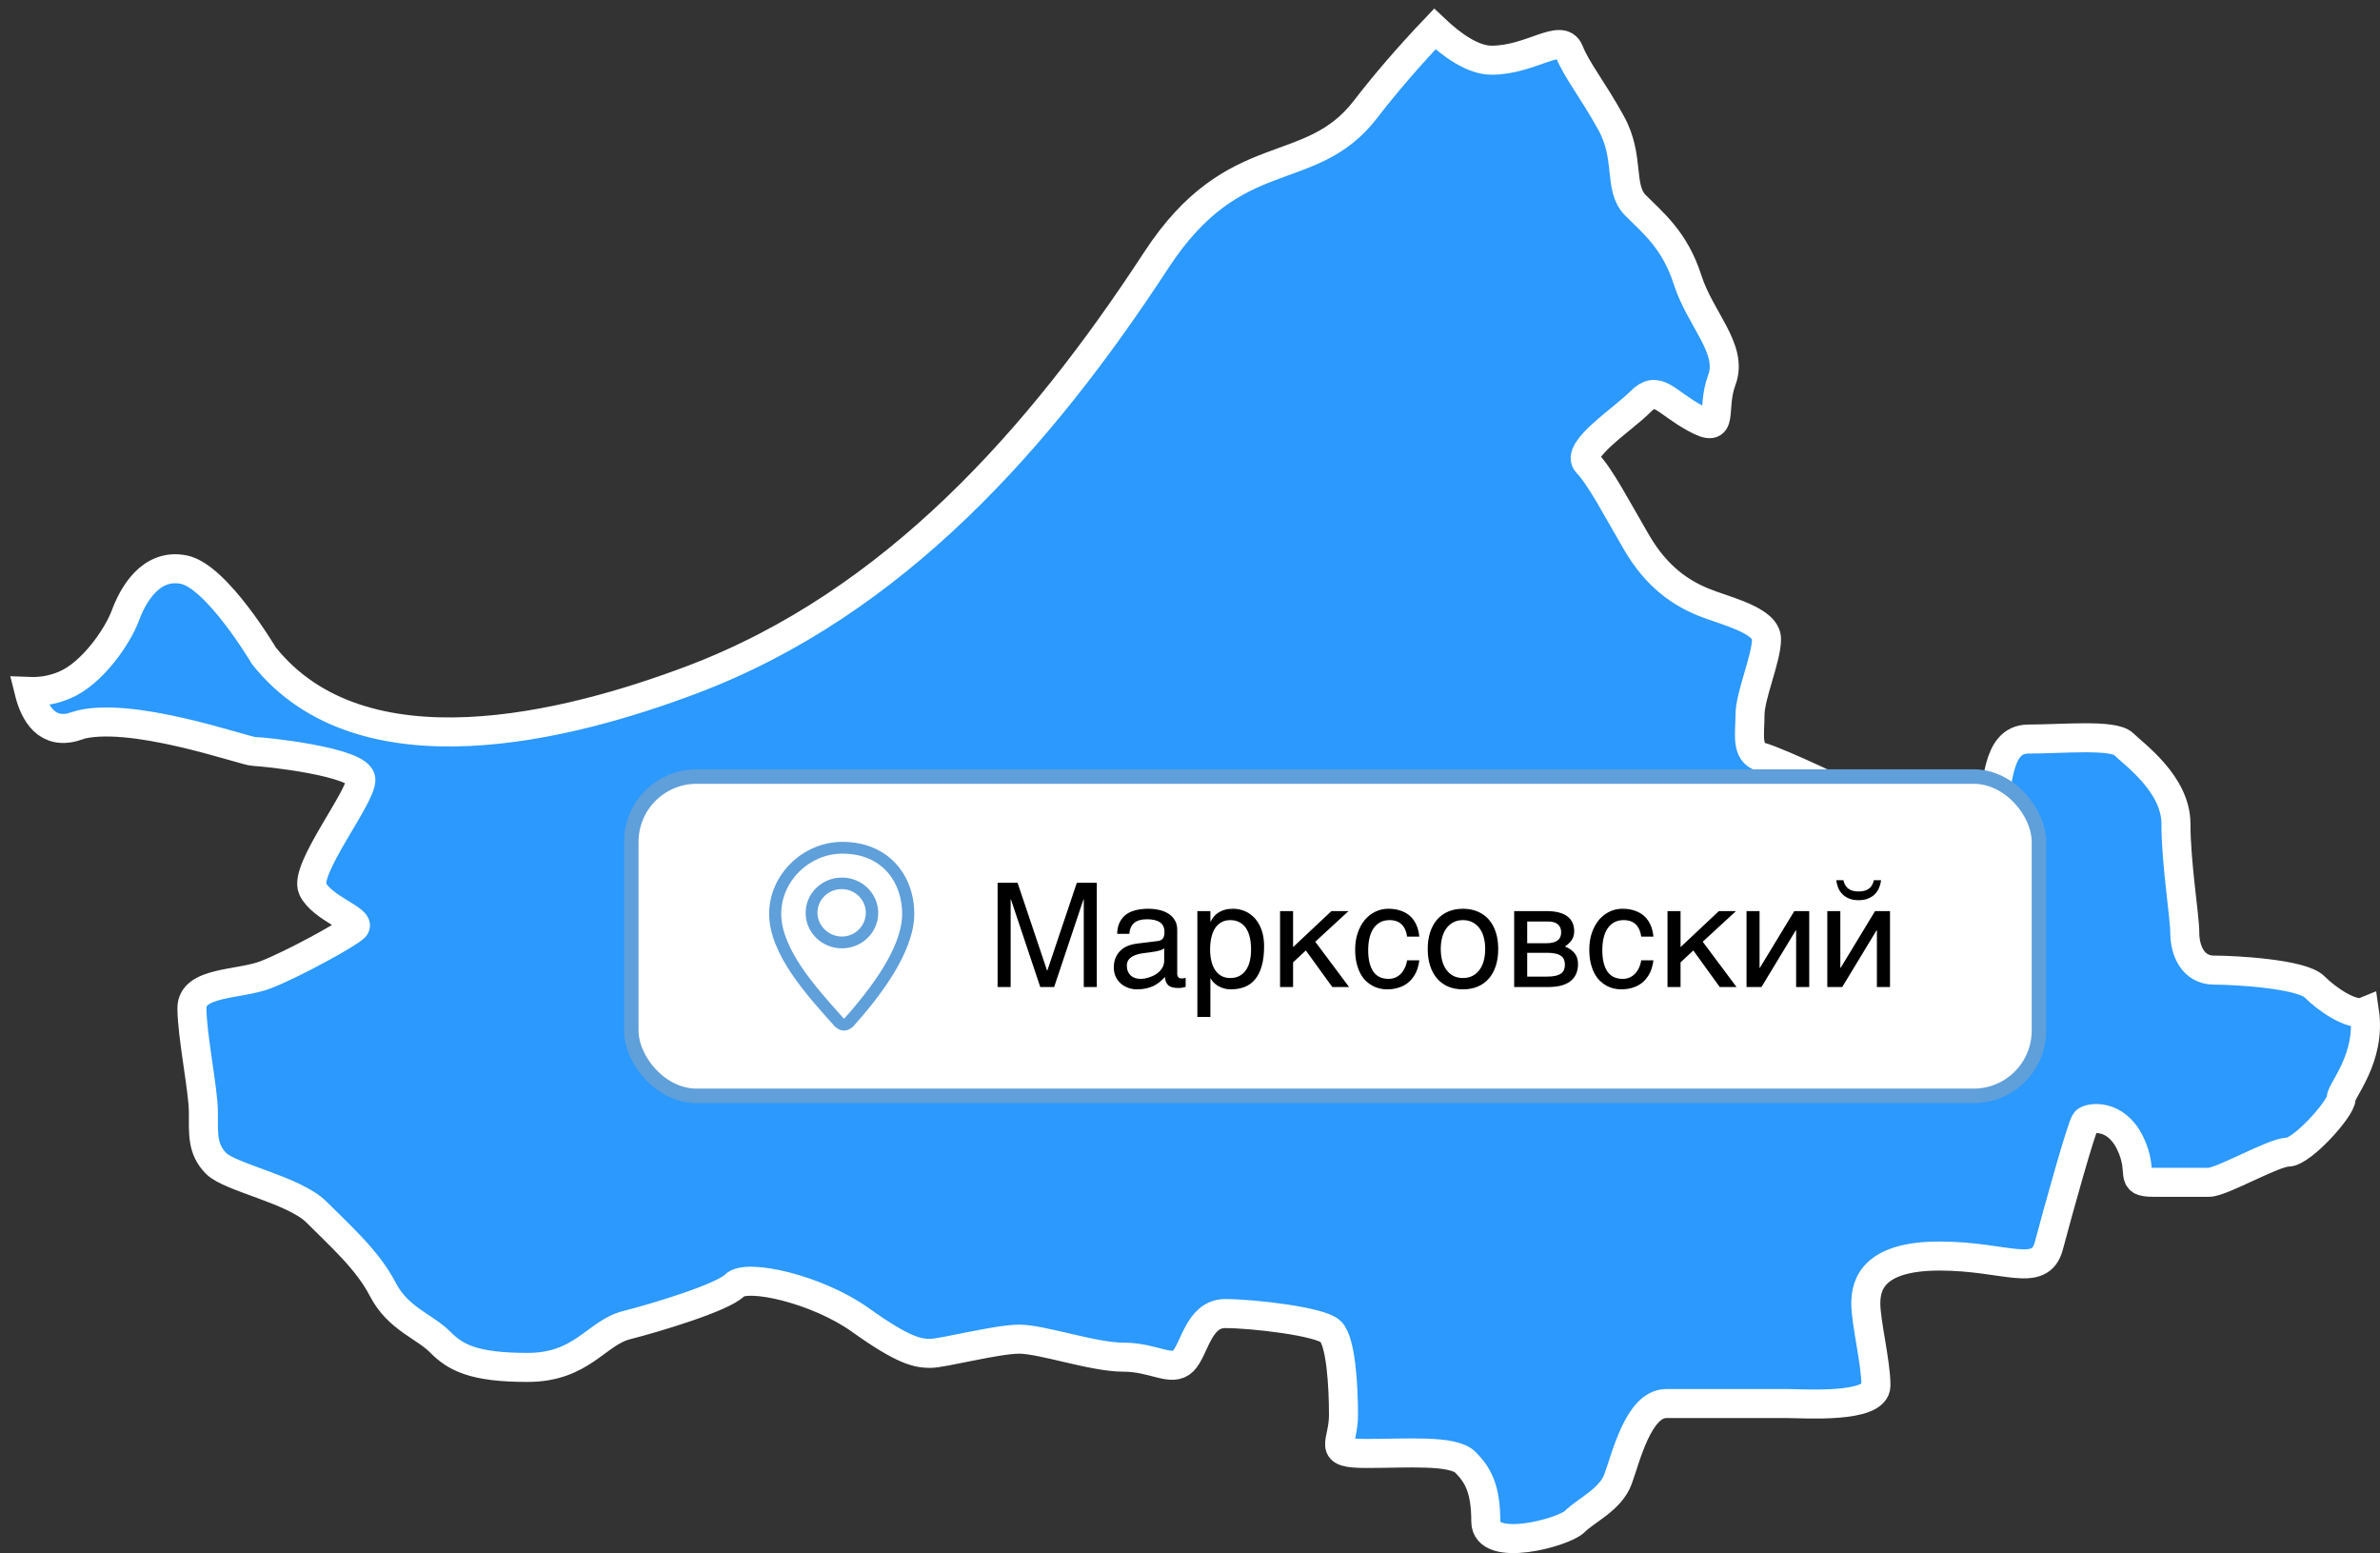
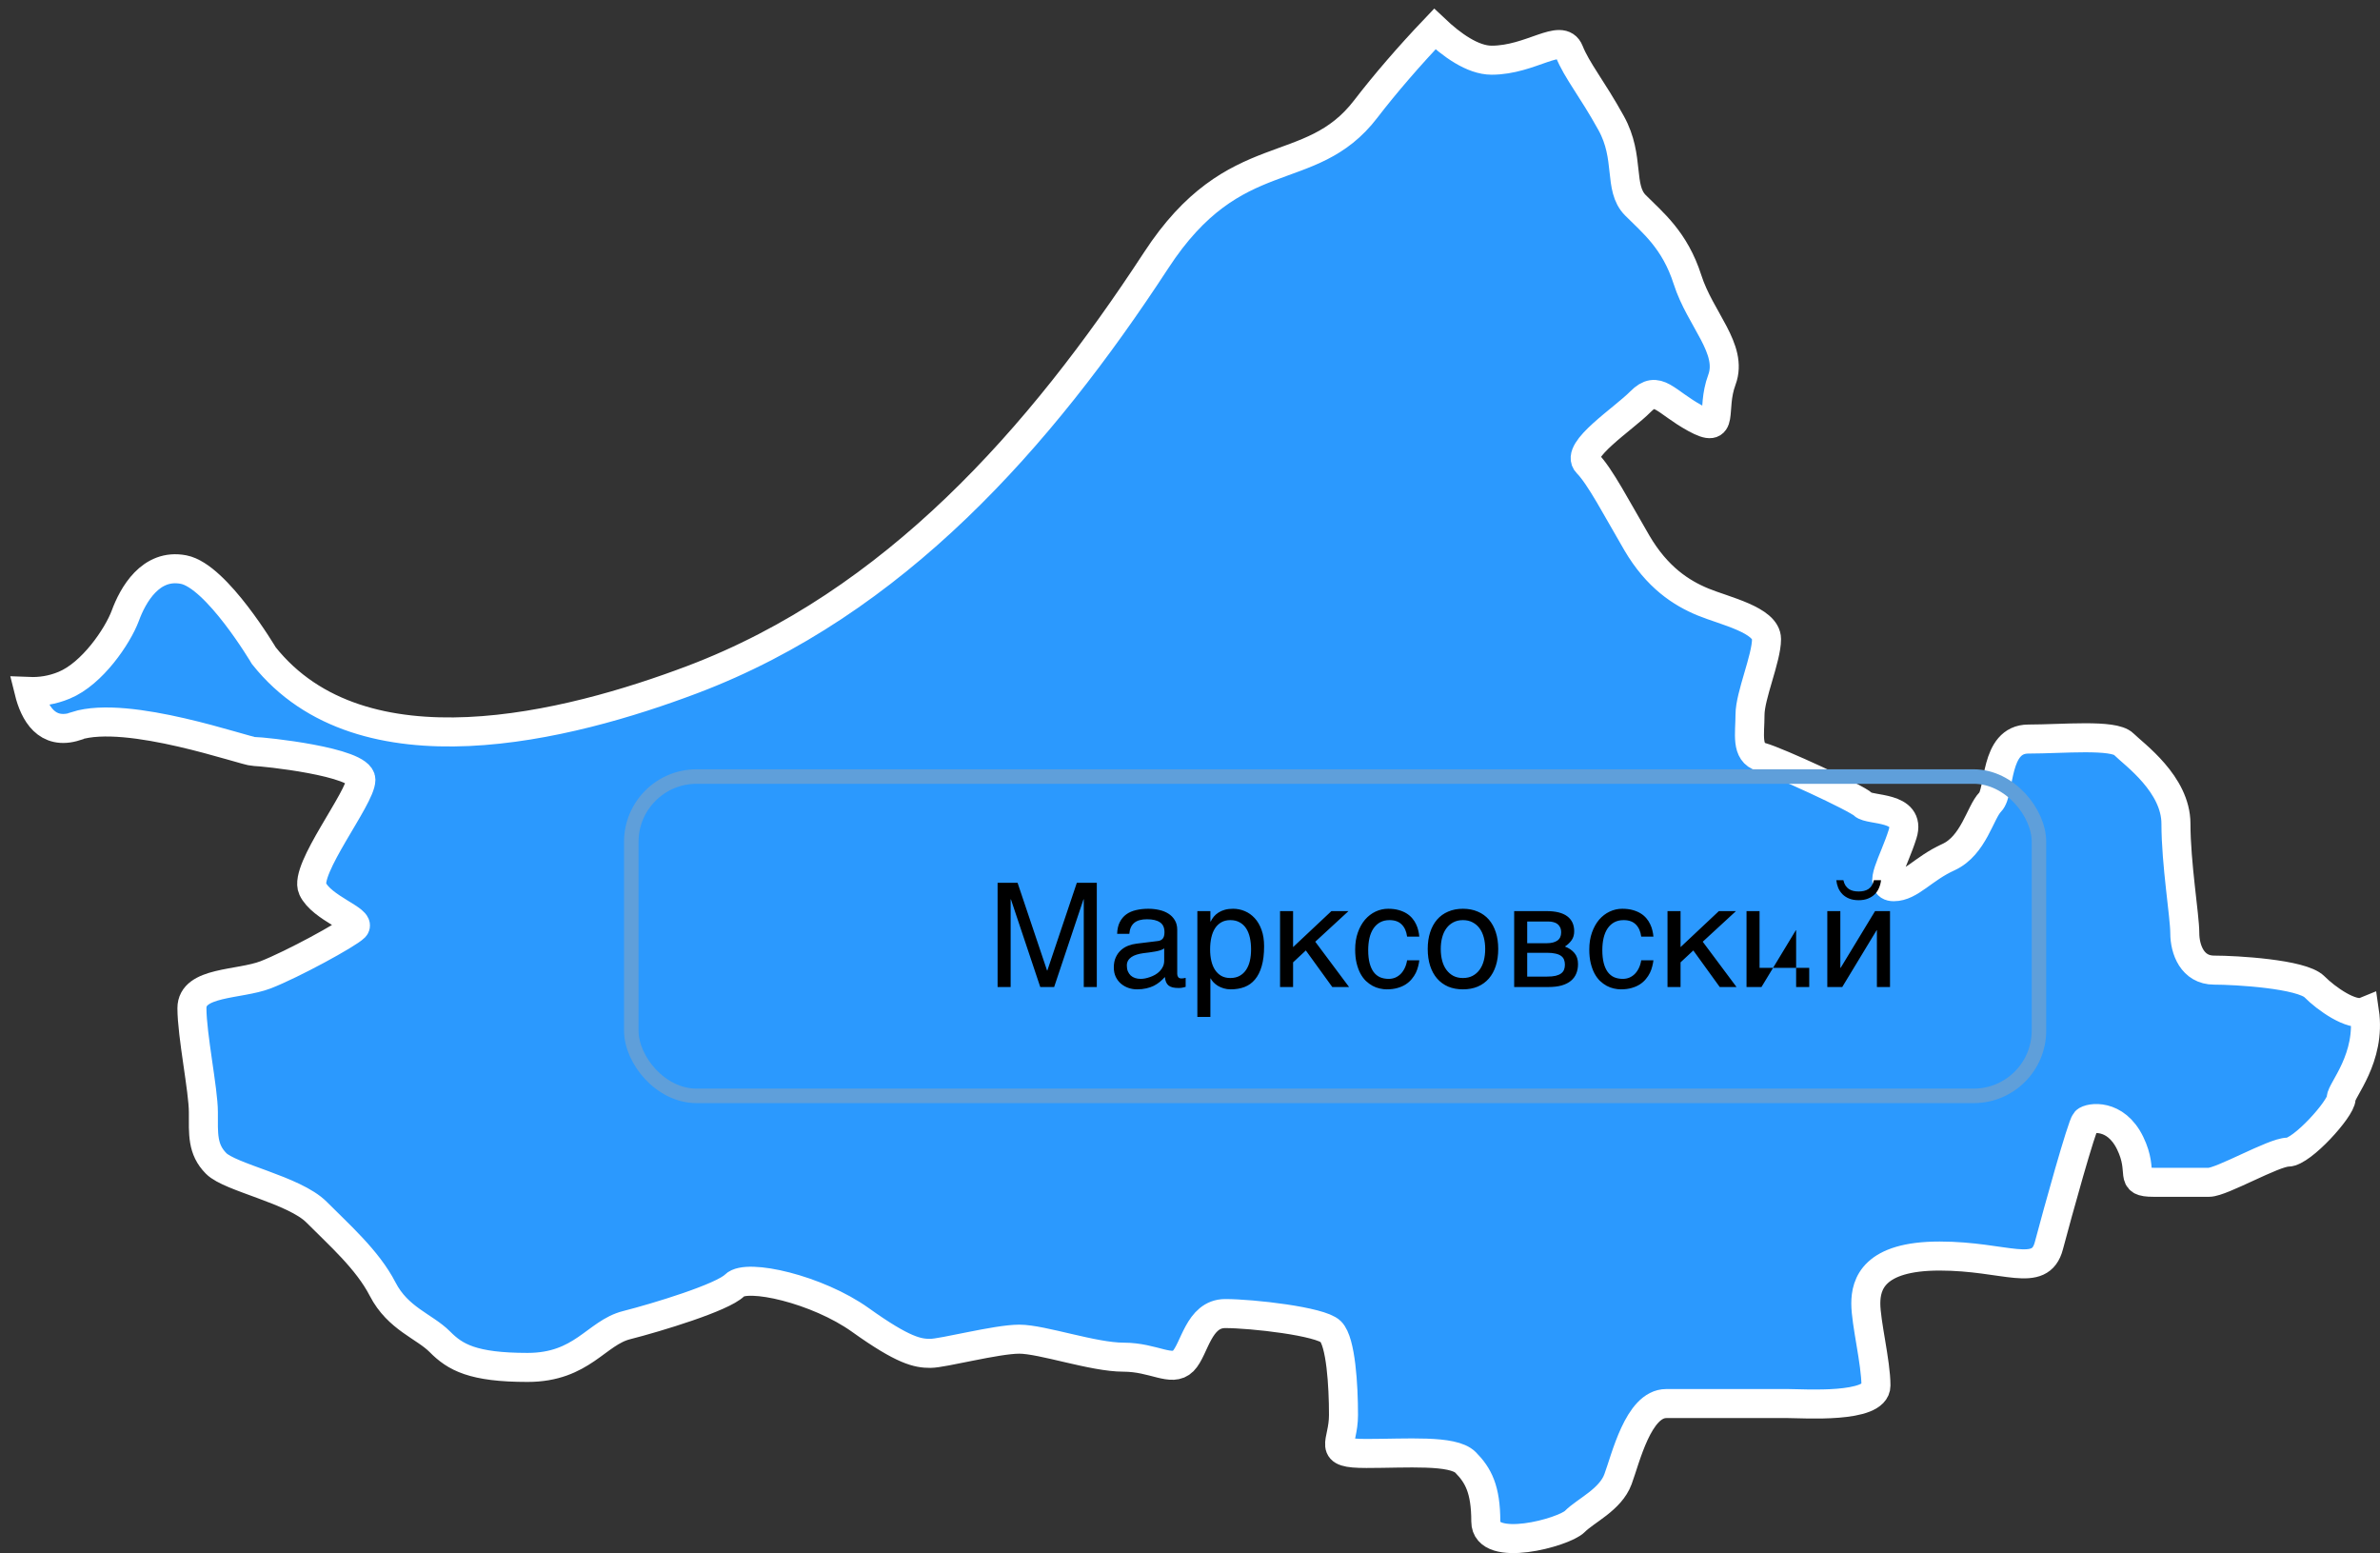
<svg xmlns="http://www.w3.org/2000/svg" width="164" height="107" viewBox="0 0 164 107" fill="none">
  <rect x="0" y="0" width="164" height="107" fill="#333333" stroke="none" />
  <path d="M5.246 50.009C8.841 48.86 16.9 51.774 17.509 51.774C18.118 51.774 24.869 52.479 24.869 53.719C24.869 54.959 20.924 59.91 21.543 61.23C22.153 62.561 24.919 63.398 24.439 63.882C23.96 64.366 20.145 66.443 18.308 67.158C16.47 67.864 13.225 67.602 13.225 69.457C13.225 71.312 14.014 75.113 14.014 76.615C14.014 78.117 13.924 79.176 14.892 80.154C15.851 81.132 20.275 81.969 21.813 83.511C23.341 85.053 25.318 86.778 26.367 88.814C27.415 90.85 29.253 91.375 30.311 92.443C31.37 93.512 32.588 94.208 36.353 94.208C40.118 94.208 41.087 91.818 43.184 91.294C45.281 90.76 49.795 89.389 50.624 88.552C51.453 87.715 56.316 88.814 59.292 90.941C62.268 93.069 63.237 93.24 64.106 93.24C64.974 93.24 68.659 92.262 70.237 92.262C71.815 92.262 75.32 93.502 77.417 93.502C79.514 93.502 80.743 94.561 81.532 93.764C82.321 92.968 82.58 90.498 84.428 90.498C86.275 90.498 90.999 91.032 91.698 91.738C92.397 92.443 92.577 95.448 92.577 97.484C92.577 99.521 91.348 100.136 94.155 100.136C96.961 100.136 100.106 99.874 100.985 100.751C101.864 101.638 102.383 102.606 102.383 104.824C102.383 107.042 107.766 105.58 108.515 104.824C109.264 104.068 110.972 103.322 111.491 101.91C112.02 100.499 112.889 96.698 114.816 96.698H123.225C124.274 96.698 129.267 97.051 129.267 95.458C129.267 93.865 128.568 91.123 128.568 89.802C128.568 88.481 129.097 86.535 133.651 86.535C138.205 86.535 140.571 88.128 141.181 85.83C141.79 83.531 143.457 77.522 143.717 77.25C143.977 76.988 145.774 76.676 146.783 78.752C147.792 80.829 146.613 81.454 148.401 81.454H152.216C153.094 81.454 156.679 79.377 157.648 79.377C158.617 79.377 161.323 76.373 161.323 75.667C161.323 75.113 163.4 72.885 162.931 69.699C162.062 70.052 160.285 68.792 159.486 67.985C158.607 67.098 154.053 66.836 152.565 66.836C151.077 66.836 150.548 65.424 150.548 64.275C150.548 63.126 149.939 59.496 149.939 56.754C149.939 54.012 147.053 51.975 146.344 51.27C145.644 50.564 142.139 50.917 139.772 50.917C137.406 50.917 137.845 54.546 137.146 55.252C136.447 55.958 136.008 58.256 134.26 59.053C132.502 59.849 131.634 61.089 130.495 61.089C129.357 61.089 130.495 59.406 131.104 57.46C131.713 55.514 128.827 55.867 128.388 55.423C127.949 54.98 122.476 52.459 121.378 52.157C120.289 51.844 120.589 50.564 120.589 49.243C120.589 47.922 121.727 45.352 121.727 44.031C121.727 42.71 118.831 42.085 117.343 41.47C115.855 40.855 114.187 39.786 112.789 37.397C111.391 35.008 110.253 32.8 109.374 31.913C108.495 31.025 111.87 28.868 113.049 27.668C114.227 26.479 114.717 27.668 116.814 28.817C118.921 29.967 117.862 28.283 118.651 26.166C119.44 24.039 117.163 22.012 116.284 19.27C115.406 16.528 113.878 15.338 112.689 14.138C111.501 12.939 112.34 10.862 111.022 8.483C109.703 6.093 108.655 4.863 108.126 3.532C107.596 2.202 105.499 4.147 102.783 4.147C101.475 4.147 100.017 3.089 98.868 2C97.101 3.855 95.423 5.801 94.115 7.505C90.26 12.546 85.087 9.622 79.664 17.939C71.685 30.148 61.619 41.561 47.698 46.824C39.189 50.04 24.949 53.689 18.178 45.17C18.178 45.17 14.932 39.686 12.655 39.242C10.379 38.798 9.15 41.006 8.631 42.428C8.102 43.839 6.354 46.41 4.427 47.207C3.588 47.559 2.759 47.67 2 47.64C2.369 49.132 3.228 50.675 5.216 50.04L5.246 50.009Z" fill="#2B99FE" stroke="white" stroke-width="2" />
-   <rect x="43.5" y="53.5" width="97" height="22" rx="4.5" fill="white" />
  <rect x="43.5" y="53.5" width="97" height="22" rx="4.5" stroke="#5F9FDA" />
-   <path d="M58.047 58C55.315 58 53 60.27 53 62.958C53 65.773 55.683 68.653 57.487 70.676C57.495 70.684 57.786 71 58.145 71H58.177C58.537 71 58.826 70.684 58.833 70.676C60.527 68.778 63 65.648 63 62.958C63 60.269 61.195 58 58.047 58ZM58.215 70.131C58.2 70.145 58.179 70.161 58.16 70.174C58.141 70.162 58.12 70.145 58.105 70.131L57.887 69.886C56.176 67.973 53.833 65.352 53.833 62.958C53.833 60.71 55.763 58.812 58.047 58.812C60.892 58.812 62.166 60.894 62.166 62.958C62.166 64.775 60.837 67.189 58.215 70.131ZM58.015 60.46C56.634 60.46 55.515 61.551 55.515 62.898C55.515 64.244 56.634 65.335 58.015 65.335C59.395 65.335 60.515 64.243 60.515 62.898C60.515 61.551 59.395 60.46 58.015 60.46ZM58.015 64.522C57.095 64.522 56.329 63.776 56.329 62.88C56.329 61.983 57.076 61.255 57.995 61.255C58.915 61.255 59.662 61.983 59.662 62.88C59.663 63.776 58.934 64.522 58.015 64.522Z" fill="#5F9FDA" />
-   <path d="M68.742 60.822H70.119L72.15 66.862H72.17L74.201 60.822H75.578V68H74.68V61.96H74.66L72.639 68H71.682L69.66 61.96H69.641V68H68.742V60.822ZM76.98 64.338C76.989 64.019 77.049 63.75 77.16 63.532C77.271 63.311 77.421 63.132 77.609 62.995C77.798 62.858 78.021 62.761 78.278 62.702C78.539 62.64 78.822 62.609 79.128 62.609C79.382 62.609 79.628 62.635 79.865 62.688C80.106 62.74 80.319 62.824 80.505 62.941C80.69 63.055 80.838 63.205 80.949 63.391C81.063 63.573 81.12 63.796 81.12 64.06V67.102C81.12 67.186 81.143 67.259 81.189 67.321C81.234 67.38 81.307 67.409 81.408 67.409C81.454 67.409 81.501 67.406 81.55 67.399C81.599 67.39 81.649 67.38 81.701 67.37V67.99C81.626 68.01 81.551 68.028 81.477 68.044C81.405 68.06 81.319 68.068 81.218 68.068C81.061 68.068 80.926 68.055 80.812 68.029C80.702 68.003 80.607 67.961 80.529 67.902C80.454 67.841 80.396 67.762 80.353 67.668C80.311 67.57 80.284 67.451 80.27 67.311C80.16 67.432 80.043 67.544 79.919 67.648C79.795 67.749 79.657 67.839 79.504 67.917C79.351 67.992 79.18 68.05 78.991 68.093C78.802 68.138 78.589 68.161 78.352 68.161C78.15 68.161 77.953 68.129 77.761 68.064C77.572 67.998 77.401 67.902 77.248 67.775C77.098 67.648 76.978 67.492 76.887 67.307C76.796 67.118 76.75 66.9 76.75 66.652C76.75 66.382 76.796 66.149 76.887 65.954C76.978 65.755 77.097 65.591 77.243 65.461C77.39 65.328 77.557 65.225 77.746 65.153C77.935 65.082 78.127 65.034 78.322 65.012L79.792 64.831C79.932 64.815 80.041 64.761 80.119 64.67C80.201 64.576 80.241 64.426 80.241 64.221C80.241 63.905 80.137 63.679 79.929 63.542C79.724 63.402 79.427 63.332 79.04 63.332C78.643 63.332 78.347 63.417 78.151 63.586C77.956 63.752 77.845 64.003 77.819 64.338H76.98ZM80.222 65.339C80.15 65.391 80.061 65.435 79.953 65.471C79.849 65.503 79.733 65.531 79.606 65.554C79.48 65.576 79.344 65.598 79.201 65.617C79.058 65.633 78.915 65.651 78.772 65.671C78.609 65.694 78.459 65.726 78.322 65.769C78.186 65.811 78.067 65.866 77.966 65.935C77.865 66.003 77.787 66.086 77.731 66.184C77.676 66.278 77.648 66.39 77.648 66.52C77.648 66.67 77.671 66.802 77.717 66.916C77.766 67.03 77.831 67.126 77.912 67.204C77.997 67.282 78.098 67.341 78.215 67.38C78.332 67.419 78.461 67.439 78.601 67.439C78.689 67.439 78.789 67.429 78.903 67.409C79.017 67.386 79.134 67.354 79.255 67.311C79.375 67.269 79.493 67.216 79.606 67.15C79.724 67.082 79.828 67.001 79.919 66.906C80.01 66.812 80.083 66.704 80.139 66.584C80.194 66.463 80.222 66.329 80.222 66.179V65.339ZM82.507 62.77H83.405V63.488H83.425C83.483 63.368 83.557 63.254 83.644 63.147C83.736 63.039 83.843 62.946 83.967 62.868C84.094 62.787 84.239 62.723 84.401 62.678C84.567 62.632 84.756 62.609 84.968 62.609C85.248 62.609 85.516 62.663 85.773 62.77C86.031 62.878 86.258 63.039 86.457 63.254C86.656 63.469 86.814 63.739 86.931 64.064C87.048 64.387 87.106 64.763 87.106 65.192C87.106 65.73 87.051 66.187 86.94 66.564C86.833 66.939 86.678 67.245 86.477 67.482C86.278 67.72 86.037 67.893 85.754 68C85.471 68.107 85.155 68.161 84.807 68.161C84.634 68.161 84.473 68.138 84.323 68.093C84.174 68.047 84.038 67.989 83.918 67.917C83.801 67.842 83.7 67.761 83.615 67.673C83.531 67.582 83.467 67.494 83.425 67.409H83.405V70.061H82.507V62.77ZM83.386 65.412C83.386 65.695 83.413 65.957 83.469 66.198C83.524 66.436 83.609 66.643 83.723 66.818C83.84 66.994 83.985 67.132 84.157 67.233C84.333 67.331 84.54 67.38 84.777 67.38C85.025 67.38 85.238 67.331 85.417 67.233C85.599 67.132 85.749 66.994 85.866 66.818C85.983 66.643 86.07 66.436 86.125 66.198C86.18 65.957 86.208 65.695 86.208 65.412C86.208 65.116 86.18 64.844 86.125 64.597C86.07 64.349 85.983 64.136 85.866 63.957C85.749 63.778 85.599 63.64 85.417 63.542C85.238 63.441 85.025 63.391 84.777 63.391C84.54 63.391 84.333 63.441 84.157 63.542C83.985 63.64 83.84 63.778 83.723 63.957C83.609 64.136 83.524 64.349 83.469 64.597C83.413 64.844 83.386 65.116 83.386 65.412ZM88.205 62.77H89.103V65.251L91.745 62.77H92.922L90.632 64.88L92.961 68H91.804L89.982 65.481L89.103 66.301V68H88.205V62.77ZM97.8 66.159C97.787 66.286 97.761 66.424 97.722 66.574C97.686 66.724 97.632 66.874 97.561 67.023C97.489 67.17 97.396 67.311 97.282 67.448C97.171 67.585 97.035 67.707 96.872 67.814C96.713 67.919 96.524 68.002 96.306 68.064C96.088 68.129 95.838 68.161 95.559 68.161C95.406 68.161 95.245 68.142 95.075 68.103C94.906 68.067 94.74 68.005 94.577 67.917C94.418 67.829 94.265 67.717 94.118 67.58C93.975 67.44 93.848 67.268 93.737 67.062C93.63 66.857 93.544 66.62 93.478 66.35C93.413 66.076 93.381 65.764 93.381 65.412C93.381 64.979 93.443 64.59 93.566 64.245C93.69 63.897 93.855 63.602 94.06 63.361C94.268 63.12 94.509 62.935 94.782 62.805C95.059 62.675 95.349 62.609 95.651 62.609C95.925 62.609 96.166 62.639 96.374 62.697C96.586 62.756 96.769 62.834 96.926 62.932C97.082 63.029 97.214 63.143 97.321 63.273C97.429 63.4 97.515 63.535 97.58 63.679C97.648 63.819 97.699 63.962 97.731 64.108C97.767 64.255 97.79 64.395 97.8 64.528H96.96C96.914 64.174 96.791 63.895 96.589 63.693C96.39 63.492 96.11 63.391 95.749 63.391C95.502 63.391 95.285 63.441 95.1 63.542C94.917 63.643 94.764 63.785 94.641 63.967C94.52 64.146 94.429 64.364 94.367 64.621C94.309 64.875 94.279 65.155 94.279 65.461C94.279 65.806 94.312 66.104 94.377 66.355C94.442 66.602 94.535 66.807 94.655 66.97C94.776 67.129 94.922 67.248 95.095 67.326C95.27 67.401 95.469 67.439 95.69 67.439C95.847 67.439 95.995 67.411 96.135 67.356C96.275 67.297 96.4 67.214 96.511 67.106C96.621 66.996 96.716 66.861 96.794 66.701C96.872 66.542 96.927 66.361 96.96 66.159H97.8ZM102.341 65.378C102.341 65.088 102.308 64.823 102.243 64.582C102.178 64.338 102.08 64.128 101.95 63.952C101.82 63.776 101.659 63.64 101.467 63.542C101.278 63.441 101.058 63.391 100.808 63.391C100.557 63.391 100.337 63.441 100.148 63.542C99.96 63.64 99.8 63.776 99.67 63.952C99.54 64.128 99.442 64.338 99.377 64.582C99.312 64.823 99.279 65.088 99.279 65.378C99.279 65.671 99.312 65.941 99.377 66.189C99.442 66.433 99.54 66.643 99.67 66.818C99.8 66.994 99.96 67.132 100.148 67.233C100.337 67.331 100.557 67.38 100.808 67.38C101.058 67.38 101.278 67.331 101.467 67.233C101.659 67.132 101.82 66.994 101.95 66.818C102.08 66.643 102.178 66.433 102.243 66.189C102.308 65.941 102.341 65.671 102.341 65.378ZM103.239 65.378C103.239 65.808 103.184 66.195 103.073 66.54C102.963 66.882 102.803 67.173 102.595 67.414C102.386 67.655 102.131 67.841 101.828 67.971C101.529 68.098 101.188 68.161 100.808 68.161C100.427 68.161 100.087 68.098 99.787 67.971C99.488 67.841 99.234 67.655 99.025 67.414C98.817 67.173 98.658 66.882 98.547 66.54C98.436 66.195 98.381 65.808 98.381 65.378C98.381 64.955 98.436 64.572 98.547 64.231C98.658 63.889 98.817 63.597 99.025 63.356C99.234 63.116 99.488 62.932 99.787 62.805C100.087 62.675 100.427 62.609 100.808 62.609C101.188 62.609 101.529 62.675 101.828 62.805C102.131 62.932 102.386 63.116 102.595 63.356C102.803 63.597 102.963 63.889 103.073 64.231C103.184 64.572 103.239 64.955 103.239 65.378ZM104.338 62.77H106.564C107.202 62.77 107.679 62.889 107.995 63.127C108.314 63.365 108.474 63.71 108.474 64.162C108.474 64.403 108.415 64.606 108.298 64.772C108.181 64.939 108.026 65.085 107.834 65.212C108.111 65.316 108.33 65.466 108.493 65.661C108.656 65.856 108.737 66.109 108.737 66.418C108.737 66.662 108.697 66.882 108.615 67.077C108.534 67.272 108.41 67.439 108.244 67.575C108.078 67.712 107.867 67.818 107.609 67.893C107.355 67.964 107.054 68 106.706 68H104.338V62.77ZM105.236 67.282H106.604C106.841 67.282 107.038 67.264 107.194 67.228C107.354 67.189 107.481 67.134 107.575 67.062C107.67 66.991 107.736 66.905 107.775 66.804C107.814 66.703 107.834 66.589 107.834 66.462C107.834 66.335 107.814 66.221 107.775 66.12C107.736 66.016 107.67 65.93 107.575 65.861C107.481 65.79 107.354 65.736 107.194 65.7C107.038 65.661 106.841 65.642 106.604 65.642H105.236V67.282ZM105.236 64.982H106.594C106.896 64.982 107.136 64.922 107.312 64.802C107.487 64.681 107.575 64.494 107.575 64.24C107.575 64.097 107.551 63.978 107.502 63.884C107.453 63.786 107.388 63.708 107.307 63.649C107.225 63.591 107.132 63.55 107.028 63.527C106.927 63.501 106.823 63.488 106.716 63.488H105.236V64.982ZM113.933 66.159C113.92 66.286 113.894 66.424 113.854 66.574C113.819 66.724 113.765 66.874 113.693 67.023C113.622 67.17 113.529 67.311 113.415 67.448C113.304 67.585 113.168 67.707 113.005 67.814C112.845 67.919 112.657 68.002 112.438 68.064C112.22 68.129 111.971 68.161 111.691 68.161C111.538 68.161 111.377 68.142 111.208 68.103C111.039 68.067 110.873 68.005 110.71 67.917C110.55 67.829 110.397 67.717 110.251 67.58C110.108 67.44 109.981 67.268 109.87 67.062C109.763 66.857 109.676 66.62 109.611 66.35C109.546 66.076 109.514 65.764 109.514 65.412C109.514 64.979 109.576 64.59 109.699 64.245C109.823 63.897 109.987 63.602 110.192 63.361C110.401 63.12 110.642 62.935 110.915 62.805C111.192 62.675 111.481 62.609 111.784 62.609C112.058 62.609 112.299 62.639 112.507 62.697C112.718 62.756 112.902 62.834 113.059 62.932C113.215 63.029 113.347 63.143 113.454 63.273C113.562 63.4 113.648 63.535 113.713 63.679C113.781 63.819 113.832 63.962 113.864 64.108C113.9 64.255 113.923 64.395 113.933 64.528H113.093C113.047 64.174 112.924 63.895 112.722 63.693C112.523 63.492 112.243 63.391 111.882 63.391C111.634 63.391 111.418 63.441 111.232 63.542C111.05 63.643 110.897 63.785 110.773 63.967C110.653 64.146 110.562 64.364 110.5 64.621C110.441 64.875 110.412 65.155 110.412 65.461C110.412 65.806 110.445 66.104 110.51 66.355C110.575 66.602 110.668 66.807 110.788 66.97C110.909 67.129 111.055 67.248 111.228 67.326C111.403 67.401 111.602 67.439 111.823 67.439C111.979 67.439 112.128 67.411 112.268 67.356C112.408 67.297 112.533 67.214 112.644 67.106C112.754 66.996 112.849 66.861 112.927 66.701C113.005 66.542 113.06 66.361 113.093 66.159H113.933ZM114.904 62.77H115.803V65.251L118.444 62.77H119.621L117.331 64.88L119.66 68H118.503L116.682 65.481L115.803 66.301V68H114.904V62.77ZM120.349 62.77H121.247V66.682H121.267L123.64 62.77H124.67V68H123.767V64.089H123.747L121.379 68H120.349V62.77ZM125.915 62.77H126.813V66.682H126.833L129.206 62.77H130.236V68H129.333V64.089H129.313L126.945 68H125.915V62.77ZM127.023 60.642C127.056 60.788 127.105 60.912 127.17 61.013C127.235 61.11 127.313 61.19 127.404 61.252C127.495 61.31 127.596 61.353 127.707 61.379C127.821 61.405 127.943 61.418 128.073 61.418C128.203 61.418 128.326 61.405 128.439 61.379C128.553 61.353 128.656 61.31 128.747 61.252C128.838 61.19 128.915 61.11 128.977 61.013C129.042 60.912 129.09 60.788 129.123 60.642H129.616C129.597 60.827 129.551 61.003 129.479 61.169C129.411 61.335 129.313 61.481 129.187 61.608C129.063 61.732 128.908 61.831 128.723 61.906C128.54 61.981 128.324 62.019 128.073 62.019C127.823 62.019 127.604 61.981 127.419 61.906C127.237 61.831 127.084 61.732 126.96 61.608C126.836 61.481 126.739 61.335 126.667 61.169C126.599 61.003 126.555 60.827 126.535 60.642H127.023Z" fill="black" />
+   <path d="M68.742 60.822H70.119L72.15 66.862H72.17L74.201 60.822H75.578V68H74.68V61.96H74.66L72.639 68H71.682L69.66 61.96H69.641V68H68.742V60.822ZM76.98 64.338C76.989 64.019 77.049 63.75 77.16 63.532C77.271 63.311 77.421 63.132 77.609 62.995C77.798 62.858 78.021 62.761 78.278 62.702C78.539 62.64 78.822 62.609 79.128 62.609C79.382 62.609 79.628 62.635 79.865 62.688C80.106 62.74 80.319 62.824 80.505 62.941C80.69 63.055 80.838 63.205 80.949 63.391C81.063 63.573 81.12 63.796 81.12 64.06V67.102C81.12 67.186 81.143 67.259 81.189 67.321C81.234 67.38 81.307 67.409 81.408 67.409C81.454 67.409 81.501 67.406 81.55 67.399C81.599 67.39 81.649 67.38 81.701 67.37V67.99C81.626 68.01 81.551 68.028 81.477 68.044C81.405 68.06 81.319 68.068 81.218 68.068C81.061 68.068 80.926 68.055 80.812 68.029C80.702 68.003 80.607 67.961 80.529 67.902C80.454 67.841 80.396 67.762 80.353 67.668C80.311 67.57 80.284 67.451 80.27 67.311C80.16 67.432 80.043 67.544 79.919 67.648C79.795 67.749 79.657 67.839 79.504 67.917C79.351 67.992 79.18 68.05 78.991 68.093C78.802 68.138 78.589 68.161 78.352 68.161C78.15 68.161 77.953 68.129 77.761 68.064C77.572 67.998 77.401 67.902 77.248 67.775C77.098 67.648 76.978 67.492 76.887 67.307C76.796 67.118 76.75 66.9 76.75 66.652C76.75 66.382 76.796 66.149 76.887 65.954C76.978 65.755 77.097 65.591 77.243 65.461C77.39 65.328 77.557 65.225 77.746 65.153C77.935 65.082 78.127 65.034 78.322 65.012L79.792 64.831C79.932 64.815 80.041 64.761 80.119 64.67C80.201 64.576 80.241 64.426 80.241 64.221C80.241 63.905 80.137 63.679 79.929 63.542C79.724 63.402 79.427 63.332 79.04 63.332C78.643 63.332 78.347 63.417 78.151 63.586C77.956 63.752 77.845 64.003 77.819 64.338H76.98ZM80.222 65.339C80.15 65.391 80.061 65.435 79.953 65.471C79.849 65.503 79.733 65.531 79.606 65.554C79.48 65.576 79.344 65.598 79.201 65.617C79.058 65.633 78.915 65.651 78.772 65.671C78.609 65.694 78.459 65.726 78.322 65.769C78.186 65.811 78.067 65.866 77.966 65.935C77.865 66.003 77.787 66.086 77.731 66.184C77.676 66.278 77.648 66.39 77.648 66.52C77.648 66.67 77.671 66.802 77.717 66.916C77.766 67.03 77.831 67.126 77.912 67.204C77.997 67.282 78.098 67.341 78.215 67.38C78.332 67.419 78.461 67.439 78.601 67.439C78.689 67.439 78.789 67.429 78.903 67.409C79.017 67.386 79.134 67.354 79.255 67.311C79.375 67.269 79.493 67.216 79.606 67.15C79.724 67.082 79.828 67.001 79.919 66.906C80.01 66.812 80.083 66.704 80.139 66.584C80.194 66.463 80.222 66.329 80.222 66.179V65.339ZM82.507 62.77H83.405V63.488H83.425C83.483 63.368 83.557 63.254 83.644 63.147C83.736 63.039 83.843 62.946 83.967 62.868C84.094 62.787 84.239 62.723 84.401 62.678C84.567 62.632 84.756 62.609 84.968 62.609C85.248 62.609 85.516 62.663 85.773 62.77C86.031 62.878 86.258 63.039 86.457 63.254C86.656 63.469 86.814 63.739 86.931 64.064C87.048 64.387 87.106 64.763 87.106 65.192C87.106 65.73 87.051 66.187 86.94 66.564C86.833 66.939 86.678 67.245 86.477 67.482C86.278 67.72 86.037 67.893 85.754 68C85.471 68.107 85.155 68.161 84.807 68.161C84.634 68.161 84.473 68.138 84.323 68.093C84.174 68.047 84.038 67.989 83.918 67.917C83.801 67.842 83.7 67.761 83.615 67.673C83.531 67.582 83.467 67.494 83.425 67.409H83.405V70.061H82.507V62.77ZM83.386 65.412C83.386 65.695 83.413 65.957 83.469 66.198C83.524 66.436 83.609 66.643 83.723 66.818C83.84 66.994 83.985 67.132 84.157 67.233C84.333 67.331 84.54 67.38 84.777 67.38C85.025 67.38 85.238 67.331 85.417 67.233C85.599 67.132 85.749 66.994 85.866 66.818C85.983 66.643 86.07 66.436 86.125 66.198C86.18 65.957 86.208 65.695 86.208 65.412C86.208 65.116 86.18 64.844 86.125 64.597C86.07 64.349 85.983 64.136 85.866 63.957C85.749 63.778 85.599 63.64 85.417 63.542C85.238 63.441 85.025 63.391 84.777 63.391C84.54 63.391 84.333 63.441 84.157 63.542C83.985 63.64 83.84 63.778 83.723 63.957C83.609 64.136 83.524 64.349 83.469 64.597C83.413 64.844 83.386 65.116 83.386 65.412ZM88.205 62.77H89.103V65.251L91.745 62.77H92.922L90.632 64.88L92.961 68H91.804L89.982 65.481L89.103 66.301V68H88.205V62.77ZM97.8 66.159C97.787 66.286 97.761 66.424 97.722 66.574C97.686 66.724 97.632 66.874 97.561 67.023C97.489 67.17 97.396 67.311 97.282 67.448C97.171 67.585 97.035 67.707 96.872 67.814C96.713 67.919 96.524 68.002 96.306 68.064C96.088 68.129 95.838 68.161 95.559 68.161C95.406 68.161 95.245 68.142 95.075 68.103C94.906 68.067 94.74 68.005 94.577 67.917C94.418 67.829 94.265 67.717 94.118 67.58C93.975 67.44 93.848 67.268 93.737 67.062C93.63 66.857 93.544 66.62 93.478 66.35C93.413 66.076 93.381 65.764 93.381 65.412C93.381 64.979 93.443 64.59 93.566 64.245C93.69 63.897 93.855 63.602 94.06 63.361C94.268 63.12 94.509 62.935 94.782 62.805C95.059 62.675 95.349 62.609 95.651 62.609C95.925 62.609 96.166 62.639 96.374 62.697C96.586 62.756 96.769 62.834 96.926 62.932C97.082 63.029 97.214 63.143 97.321 63.273C97.429 63.4 97.515 63.535 97.58 63.679C97.648 63.819 97.699 63.962 97.731 64.108C97.767 64.255 97.79 64.395 97.8 64.528H96.96C96.914 64.174 96.791 63.895 96.589 63.693C96.39 63.492 96.11 63.391 95.749 63.391C95.502 63.391 95.285 63.441 95.1 63.542C94.917 63.643 94.764 63.785 94.641 63.967C94.52 64.146 94.429 64.364 94.367 64.621C94.309 64.875 94.279 65.155 94.279 65.461C94.279 65.806 94.312 66.104 94.377 66.355C94.442 66.602 94.535 66.807 94.655 66.97C94.776 67.129 94.922 67.248 95.095 67.326C95.27 67.401 95.469 67.439 95.69 67.439C95.847 67.439 95.995 67.411 96.135 67.356C96.275 67.297 96.4 67.214 96.511 67.106C96.621 66.996 96.716 66.861 96.794 66.701C96.872 66.542 96.927 66.361 96.96 66.159H97.8ZM102.341 65.378C102.341 65.088 102.308 64.823 102.243 64.582C102.178 64.338 102.08 64.128 101.95 63.952C101.82 63.776 101.659 63.64 101.467 63.542C101.278 63.441 101.058 63.391 100.808 63.391C100.557 63.391 100.337 63.441 100.148 63.542C99.96 63.64 99.8 63.776 99.67 63.952C99.54 64.128 99.442 64.338 99.377 64.582C99.312 64.823 99.279 65.088 99.279 65.378C99.279 65.671 99.312 65.941 99.377 66.189C99.442 66.433 99.54 66.643 99.67 66.818C99.8 66.994 99.96 67.132 100.148 67.233C100.337 67.331 100.557 67.38 100.808 67.38C101.058 67.38 101.278 67.331 101.467 67.233C101.659 67.132 101.82 66.994 101.95 66.818C102.08 66.643 102.178 66.433 102.243 66.189C102.308 65.941 102.341 65.671 102.341 65.378ZM103.239 65.378C103.239 65.808 103.184 66.195 103.073 66.54C102.963 66.882 102.803 67.173 102.595 67.414C102.386 67.655 102.131 67.841 101.828 67.971C101.529 68.098 101.188 68.161 100.808 68.161C100.427 68.161 100.087 68.098 99.787 67.971C99.488 67.841 99.234 67.655 99.025 67.414C98.817 67.173 98.658 66.882 98.547 66.54C98.436 66.195 98.381 65.808 98.381 65.378C98.381 64.955 98.436 64.572 98.547 64.231C98.658 63.889 98.817 63.597 99.025 63.356C99.234 63.116 99.488 62.932 99.787 62.805C100.087 62.675 100.427 62.609 100.808 62.609C101.188 62.609 101.529 62.675 101.828 62.805C102.131 62.932 102.386 63.116 102.595 63.356C102.803 63.597 102.963 63.889 103.073 64.231C103.184 64.572 103.239 64.955 103.239 65.378ZM104.338 62.77H106.564C107.202 62.77 107.679 62.889 107.995 63.127C108.314 63.365 108.474 63.71 108.474 64.162C108.474 64.403 108.415 64.606 108.298 64.772C108.181 64.939 108.026 65.085 107.834 65.212C108.111 65.316 108.33 65.466 108.493 65.661C108.656 65.856 108.737 66.109 108.737 66.418C108.737 66.662 108.697 66.882 108.615 67.077C108.534 67.272 108.41 67.439 108.244 67.575C108.078 67.712 107.867 67.818 107.609 67.893C107.355 67.964 107.054 68 106.706 68H104.338V62.77ZM105.236 67.282H106.604C106.841 67.282 107.038 67.264 107.194 67.228C107.354 67.189 107.481 67.134 107.575 67.062C107.67 66.991 107.736 66.905 107.775 66.804C107.814 66.703 107.834 66.589 107.834 66.462C107.834 66.335 107.814 66.221 107.775 66.12C107.736 66.016 107.67 65.93 107.575 65.861C107.481 65.79 107.354 65.736 107.194 65.7C107.038 65.661 106.841 65.642 106.604 65.642H105.236V67.282ZM105.236 64.982H106.594C106.896 64.982 107.136 64.922 107.312 64.802C107.487 64.681 107.575 64.494 107.575 64.24C107.575 64.097 107.551 63.978 107.502 63.884C107.453 63.786 107.388 63.708 107.307 63.649C107.225 63.591 107.132 63.55 107.028 63.527C106.927 63.501 106.823 63.488 106.716 63.488H105.236V64.982ZM113.933 66.159C113.92 66.286 113.894 66.424 113.854 66.574C113.819 66.724 113.765 66.874 113.693 67.023C113.622 67.17 113.529 67.311 113.415 67.448C113.304 67.585 113.168 67.707 113.005 67.814C112.845 67.919 112.657 68.002 112.438 68.064C112.22 68.129 111.971 68.161 111.691 68.161C111.538 68.161 111.377 68.142 111.208 68.103C111.039 68.067 110.873 68.005 110.71 67.917C110.55 67.829 110.397 67.717 110.251 67.58C110.108 67.44 109.981 67.268 109.87 67.062C109.763 66.857 109.676 66.62 109.611 66.35C109.546 66.076 109.514 65.764 109.514 65.412C109.514 64.979 109.576 64.59 109.699 64.245C109.823 63.897 109.987 63.602 110.192 63.361C110.401 63.12 110.642 62.935 110.915 62.805C111.192 62.675 111.481 62.609 111.784 62.609C112.058 62.609 112.299 62.639 112.507 62.697C112.718 62.756 112.902 62.834 113.059 62.932C113.215 63.029 113.347 63.143 113.454 63.273C113.562 63.4 113.648 63.535 113.713 63.679C113.781 63.819 113.832 63.962 113.864 64.108C113.9 64.255 113.923 64.395 113.933 64.528H113.093C113.047 64.174 112.924 63.895 112.722 63.693C112.523 63.492 112.243 63.391 111.882 63.391C111.634 63.391 111.418 63.441 111.232 63.542C111.05 63.643 110.897 63.785 110.773 63.967C110.653 64.146 110.562 64.364 110.5 64.621C110.441 64.875 110.412 65.155 110.412 65.461C110.412 65.806 110.445 66.104 110.51 66.355C110.575 66.602 110.668 66.807 110.788 66.97C110.909 67.129 111.055 67.248 111.228 67.326C111.403 67.401 111.602 67.439 111.823 67.439C111.979 67.439 112.128 67.411 112.268 67.356C112.408 67.297 112.533 67.214 112.644 67.106C112.754 66.996 112.849 66.861 112.927 66.701C113.005 66.542 113.06 66.361 113.093 66.159H113.933ZM114.904 62.77H115.803V65.251L118.444 62.77H119.621L117.331 64.88L119.66 68H118.503L116.682 65.481L115.803 66.301V68H114.904V62.77ZM120.349 62.77H121.247V66.682H121.267H124.67V68H123.767V64.089H123.747L121.379 68H120.349V62.77ZM125.915 62.77H126.813V66.682H126.833L129.206 62.77H130.236V68H129.333V64.089H129.313L126.945 68H125.915V62.77ZM127.023 60.642C127.056 60.788 127.105 60.912 127.17 61.013C127.235 61.11 127.313 61.19 127.404 61.252C127.495 61.31 127.596 61.353 127.707 61.379C127.821 61.405 127.943 61.418 128.073 61.418C128.203 61.418 128.326 61.405 128.439 61.379C128.553 61.353 128.656 61.31 128.747 61.252C128.838 61.19 128.915 61.11 128.977 61.013C129.042 60.912 129.09 60.788 129.123 60.642H129.616C129.597 60.827 129.551 61.003 129.479 61.169C129.411 61.335 129.313 61.481 129.187 61.608C129.063 61.732 128.908 61.831 128.723 61.906C128.54 61.981 128.324 62.019 128.073 62.019C127.823 62.019 127.604 61.981 127.419 61.906C127.237 61.831 127.084 61.732 126.96 61.608C126.836 61.481 126.739 61.335 126.667 61.169C126.599 61.003 126.555 60.827 126.535 60.642H127.023Z" fill="black" />
</svg>